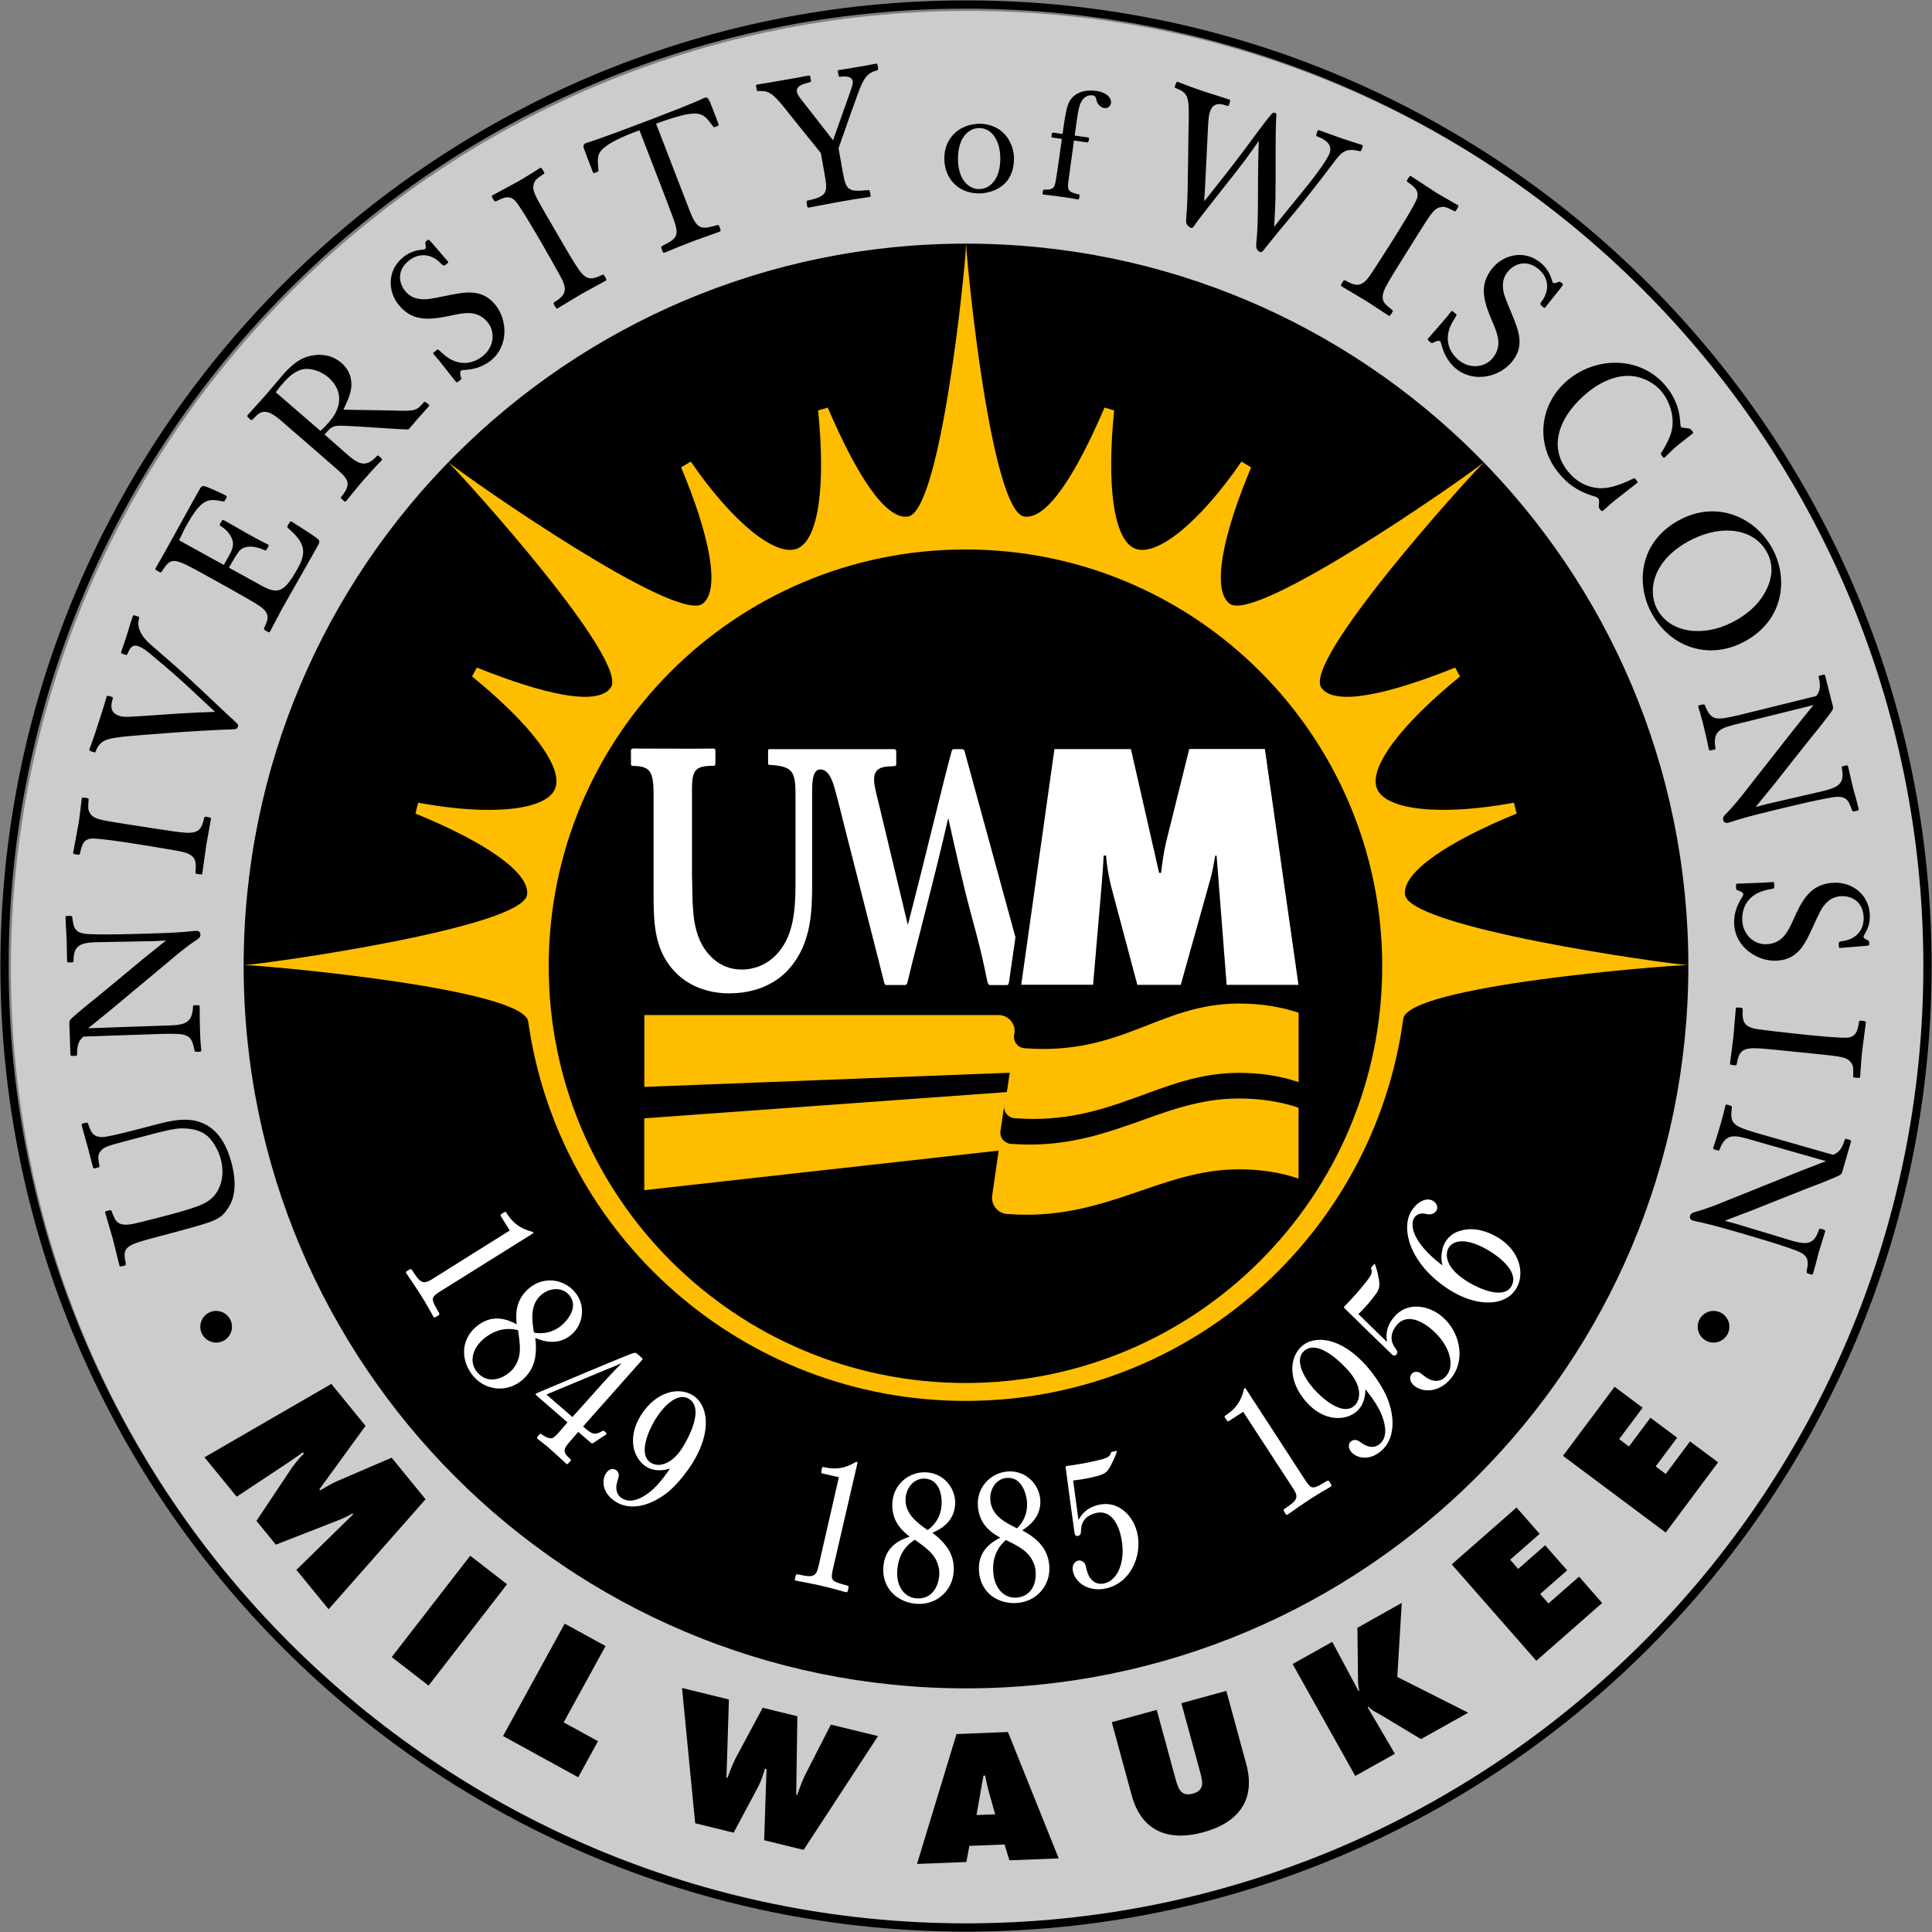
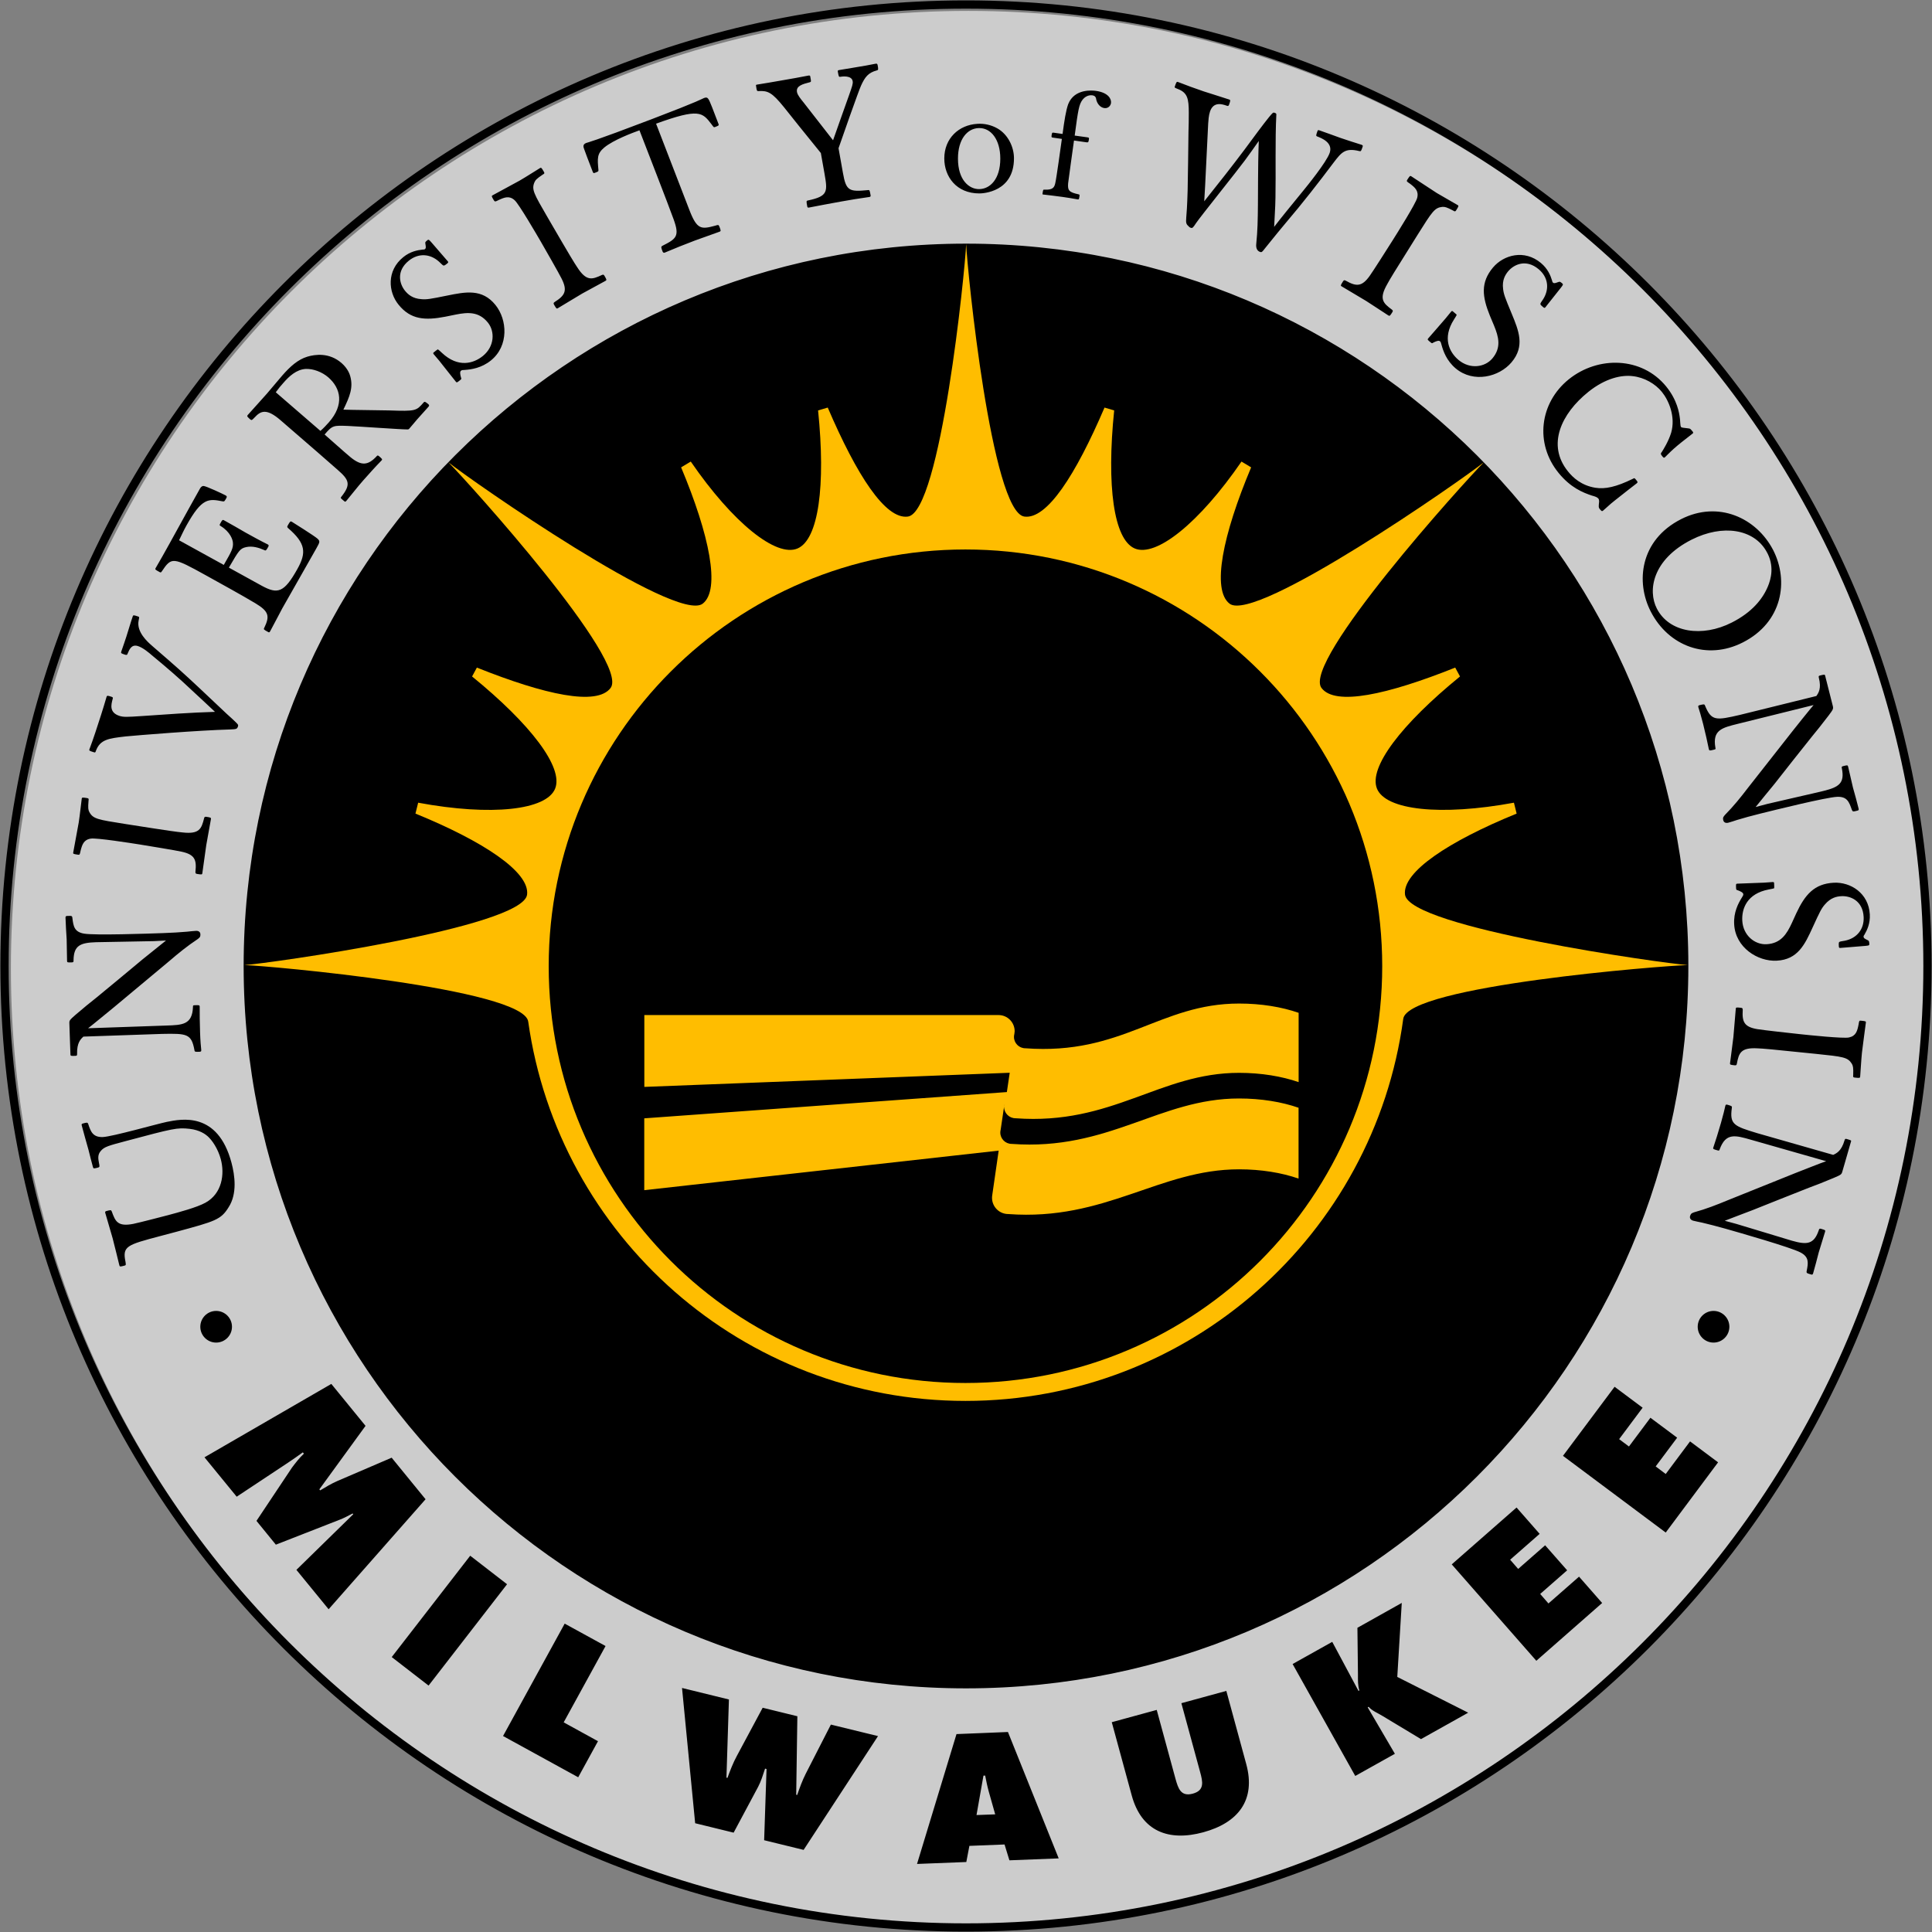
<svg xmlns="http://www.w3.org/2000/svg" version="1.1" id="Layer_1" x="0px" y="0px" width="250.1px" height="250.1px" viewBox="0 0 250.1 250.1" enable-background="new 0 0 250.1 250.1" xml:space="preserve">
  <rect x="0" y="0" width="250.1" height="250.1" fill="#808080" stroke="none" />
  <g>
    <path fill-rule="evenodd" clip-rule="evenodd" fill="#CCCCCC" d="M125.36,249.31c68.46,0,123.95-55.49,123.95-123.95   S193.82,1.41,125.36,1.41S1.41,56.91,1.41,125.36S56.91,249.31,125.36,249.31" />
    <path d="M125.05,0.05c-68.93,0-125,56.08-125,125c0,68.93,56.08,125,125,125c68.92,0,125-56.07,125-125   C250.05,56.13,193.97,0.05,125.05,0.05z M125.05,248.98c-68.33,0-123.93-55.59-123.93-123.93C1.12,56.72,56.72,1.12,125.05,1.12   c68.33,0,123.93,55.59,123.93,123.93C248.98,193.38,193.38,248.98,125.05,248.98z M218.56,125.05c0,51.64-41.87,93.51-93.51,93.51   c-51.64,0-93.51-41.87-93.51-93.51c0-51.64,41.87-93.51,93.51-93.51C176.7,31.54,218.56,73.41,218.56,125.05z M204.41,204.1   l2.99,3.41l-8.52,7.48l-10.95-12.48l8.39-7.36l2.99,3.41l-3.82,3.35l1.04,1.19l3.49-3.06l2.85,3.24l-3.49,3.06l1.07,1.23   L204.41,204.1z M181.46,207.5l-5.74,3.22l0.07,6.07c0,0.68-0.03,1.38,0.18,2.04l-0.11,0.06l-3.4-6.35l-5.13,2.87l8.11,14.49   l5.13-2.87l-3.52-6.01l0.12-0.07c0.45,0.53,1.21,0.81,1.83,1.2l4.95,2.98l6.11-3.42l-9.18-4.63L181.46,207.5z M215.63,190.81   l-1.3-0.98l2.78-3.72l-3.46-2.58l-2.78,3.72l-1.27-0.95l3.04-4.07l-3.63-2.71l-6.68,8.94l13.3,9.93l6.78-9.09l-3.63-2.71   L215.63,190.81z M158.75,218.89l-5.82,1.59l2.43,8.92c0.34,1.25,0.6,2.37-0.95,2.79c-1.55,0.42-1.89-0.67-2.24-1.92l-2.43-8.92   l-5.82,1.59l2.58,9.47c1.27,4.67,4.78,6,9.27,4.78c4.48-1.22,6.83-4.14,5.56-8.82L158.75,218.89z M130.48,224.21l6.57,16.36   l-6.38,0.25l-0.63-2.05l-4.55,0.18l-0.4,2.09l-6.38,0.25l5.11-16.81L130.48,224.21z M128.83,234.87l-0.82-2.9   c-0.2-0.7-0.34-1.42-0.48-2.12l-0.22,0.01l-0.9,5.1L128.83,234.87z M104.3,229.62c-0.44,0.87-0.79,1.83-1.1,2.74l-0.13-0.03   l0.15-10.16l-4.49-1.1l-3.34,6.23c-0.49,0.9-0.87,1.89-1.22,2.85l-0.13-0.03l0.32-10.12l-6.07-1.49l1.7,17.51l4.98,1.22l3.17-5.93   c0.39-0.74,0.63-1.55,0.9-2.36l0.19,0.05l-0.31,9.22l5.11,1.25l9.63-14.73l-6.1-1.49L104.3,229.62z M73.1,210.18l-7.98,14.55   l9.73,5.34l2.56-4.67l-4.44-2.44l5.42-9.88L73.1,210.18z M50.7,188.7l-7.03,3.02c-0.76,0.33-1.51,0.78-2.22,1.21l-0.11-0.13   l5.98-8.22l-4.43-5.43l-16.42,9.5l4.17,5.1l6.7-4.44c0.62-0.41,1.25-0.86,1.86-1.3l0.14,0.17c-0.58,0.54-1.05,1.15-1.54,1.8   l-4.6,6.9l2.51,3.08l8.21-3.21c0.59-0.22,1.17-0.54,1.73-0.83l0.08,0.1l-7.36,7.2l4.17,5.1l12.55-14.24L50.7,188.7z M60.87,201.39   l-10.16,13.12l4.77,3.69l10.16-13.12L60.87,201.39z M235.13,90.1c0.27-0.39,0.68-0.95,0.32-2.37c-0.05-0.21-0.01-0.24,0.17-0.29   c0.54-0.13,0.61-0.15,0.65,0.04l0.62,2.45l0.37,1.46c0.09,0.37,0.04,0.46-0.57,1.27c-1.14,1.46-1.21,1.58-2.14,2.7   c-0.7,0.86-4.08,5.14-4.84,6.12c-0.68,0.83-1.78,2.16-2.44,2.99l1.51-0.4c1.05-0.26,6.15-1.4,7.31-1.69   c1.98-0.49,2.71-1.02,2.35-2.87c-0.06-0.23-0.04-0.28,0.14-0.33c0.56-0.14,0.6-0.15,0.66,0.06c0.2,0.91,0.43,1.81,0.63,2.72   c0.26,0.92,0.51,1.82,0.73,2.72c0.05,0.21-0.04,0.23-0.2,0.27c-0.51,0.13-0.58,0.14-0.68-0.13c-0.35-1-0.6-1.72-1.9-1.67   c-1.42,0.06-8.12,1.72-10.01,2.19c-1.12,0.28-2.04,0.53-2.96,0.81c-0.32,0.1-0.82,0.28-1.12,0.35c-0.35,0.09-0.58-0.05-0.65-0.31   c-0.09-0.37,0.03-0.47,0.24-0.72c1.07-1.08,2.03-2.27,2.96-3.49l5.83-7.42c0.56-0.73,1.98-2.46,2.17-2.7l0.49-0.59l-9.8,2.43   c-2.05,0.51-3.31,0.8-2.91,3.08c0.05,0.19,0.03,0.21-0.16,0.26c-0.56,0.14-0.63,0.16-0.68-0.05l-0.01-0.02   c-0.23-1.12-0.37-1.75-0.74-3.26c-0.24-0.95-0.51-1.84-0.61-2.14c-0.05-0.19-0.03-0.21,0.13-0.28c0.58-0.14,0.65-0.16,0.73,0.06   c0.83,2.01,1.42,1.91,4.53,1.19L235.13,90.1z M241.74,121.69c-0.39-0.19-0.49-0.26-0.5-0.43c0-0.1,0.02-0.14,0.13-0.29   c0.33-0.57,0.74-1.42,0.68-2.59c-0.15-2.77-2.5-4.22-4.66-4.11c-2.54,0.13-3.74,1.56-4.86,3.96l-0.58,1.27   c-0.65,1.4-1.4,2.63-3.27,2.73c-1.51,0.08-3.04-1.13-3.14-3.06c-0.08-1.55,0.61-3.5,3.44-4.03c0.24-0.04,0.67-0.13,0.69-0.16   c0.02-0.05,0-0.43-0.01-0.64c-0.01-0.1-0.01-0.17-0.18-0.16l-1.13,0.08c-0.55,0.03-2.97,0.11-3.45,0.13   c-0.19,0.01-0.19,0.06-0.16,0.61c0.01,0.17,0.04,0.21,0.23,0.25c0.39,0.15,0.69,0.3,0.7,0.51c0.01,0.12-0.06,0.24-0.19,0.44   c-0.46,0.74-1.08,1.9-0.99,3.45c0.16,3,3.04,4.84,5.51,4.71c2.73-0.14,3.64-2.1,4.65-4.31c0.95-2.08,1.14-2.45,1.57-2.95   c0.77-0.92,1.58-1.06,2.15-1.09c1.13-0.06,2.77,0.55,2.88,2.69c0.08,1.57-0.86,2.75-2.41,3.07l-0.57,0.1   c-0.26,0.06-0.26,0.13-0.23,0.66c0.03,0.14,0.03,0.19,0.18,0.18l3.2-0.26c0.48-0.05,0.55-0.05,0.57-0.22   C241.96,121.84,241.96,121.79,241.74,121.69z M217.63,67.2c4.79-2.43,9.73-0.19,11.91,4.01c2.05,4,1.21,9.35-3.94,11.96   c-4.62,2.34-9.6,0.5-11.91-4.01C211.73,75.36,212.28,69.91,217.63,67.2z M218.96,69.87c-5.06,2.57-5.68,6.58-4.48,8.91   c1.6,3.13,5.88,3.75,9.7,1.81c2.61-1.32,4.01-3.05,4.69-4.71c0.36-0.88,0.9-2.65-0.23-4.55C227.02,68.52,223.05,67.8,218.96,69.87z    M239.08,147.45c-0.19-0.05-0.24-0.04-0.3,0.16c-0.4,1.4-1.04,1.69-1.47,1.89l-9.8-2.8c-3.05-0.92-3.62-1.13-3.32-3.28   c0.04-0.24-0.03-0.25-0.6-0.42c-0.17-0.02-0.2-0.01-0.25,0.18c-0.06,0.3-0.28,1.21-0.55,2.15c-0.43,1.49-0.63,2.1-0.99,3.19   l-0.01,0.02c-0.06,0.21,0.01,0.23,0.56,0.38c0.18,0.05,0.21,0.04,0.27-0.15c0.8-2.18,2.04-1.8,4.07-1.22l9.71,2.77l-0.72,0.26   c-0.28,0.12-2.38,0.91-3.23,1.26l-8.78,3.53c-1.42,0.59-2.85,1.15-4.32,1.55c-0.31,0.11-0.46,0.14-0.57,0.51   c-0.07,0.25,0.06,0.49,0.4,0.59c0.3,0.08,0.82,0.18,1.15,0.25c0.93,0.22,1.86,0.46,2.97,0.77c1.87,0.53,8.51,2.43,9.77,3.09   c1.15,0.6,1.01,1.36,0.81,2.39c-0.06,0.28,0.01,0.3,0.52,0.45c0.16,0.05,0.25,0.07,0.31-0.13c0.26-0.89,0.49-1.8,0.73-2.72   c0.28-0.89,0.54-1.78,0.82-2.67c0.06-0.21,0.01-0.22-0.54-0.38c-0.18-0.05-0.22-0.01-0.29,0.22c-0.62,1.79-1.51,1.88-3.47,1.32   c-1.15-0.33-6.15-1.88-7.18-2.17l-1.51-0.41c0.98-0.39,2.61-0.99,3.61-1.38c1.16-0.46,6.23-2.49,7.27-2.89   c1.37-0.5,1.49-0.57,3.21-1.27c0.94-0.4,1.03-0.45,1.13-0.82l0.42-1.45l0.7-2.43C239.68,147.62,239.61,147.61,239.08,147.45z    M240.91,132.13c-0.24-0.03-0.24,0.02-0.32,0.52c-0.16,0.8-0.32,1.45-1.23,1.65c-0.69,0.17-5.35-0.32-6.37-0.43   c-1.12-0.12-4.75-0.52-5.46-0.64c-1.73-0.28-2.03-0.93-1.93-2.48c0-0.24-0.05-0.25-0.21-0.29c-0.6-0.06-0.67-0.07-0.69,0.12   c-0.1,1.21-0.21,2.45-0.31,3.66c-0.05,0.52-0.38,2.89-0.43,3.36c-0.03,0.24,0.02,0.24,0.64,0.31c0.17-0.01,0.2-0.03,0.24-0.22   c0.26-1.36,0.49-2.11,2.69-1.98c0.72,0.03,1.42,0.08,7.5,0.71c3.58,0.37,4.15,0.43,4.69,1.28c0.16,0.28,0.21,0.5,0.18,1.46   c-0.03,0.26-0.01,0.29,0.16,0.33c0.64,0.07,0.72,0.07,0.74-0.11c0.03-0.33,0.14-2.22,0.23-3.1c0.05-0.52,0.47-3.55,0.51-3.91   C241.56,132.2,241.49,132.19,240.91,132.13z M221.82,169.7c-1.13,0-2.05,0.92-2.05,2.05s0.92,2.05,2.05,2.05   c1.13,0,2.05-0.92,2.05-2.05S222.95,169.7,221.82,169.7z M201.76,61.22c1.57,1.93,3.19,2.56,4.3,2.93   c0.48,0.13,0.69,0.21,0.85,0.39c0.09,0.11,0.08,0.21,0.1,0.38c-0.07,0.67-0.08,0.77,0.05,0.94c0.23,0.28,0.3,0.37,0.45,0.25   l0.43-0.38c0.44-0.41,0.72-0.64,1.11-0.95l1.75-1.38l1.06-0.82c0.19-0.15,0.14-0.21-0.04-0.43c-0.21-0.26-0.24-0.3-0.42-0.18   c-2.21,1.08-3.61,1.37-4.88,1.17c-1.81-0.29-2.9-1.32-3.53-2.1c-2.81-3.45-0.86-7.51,2.61-10.3c2.26-1.82,4.36-2.22,5.74-2.05   c1.52,0.16,2.95,1,3.79,2.04c0.88,1.08,1.81,3.21,1.2,5.3c-0.34,1.1-1.01,2.17-1.2,2.47c-0.14,0.17-0.2,0.25,0.01,0.51   c0.2,0.24,0.24,0.3,0.39,0.18l0.29-0.29c0.7-0.69,1.02-0.98,1.84-1.64l1.43-1.12c0.09-0.07,0.15-0.12,0.03-0.27   c-0.29-0.35-0.32-0.39-0.52-0.41l-0.72-0.09c-0.1-0.01-0.22-0.04-0.28-0.11c-0.1-0.13-0.1-0.96-0.14-1.12   c-0.08-0.67-0.33-2.34-1.77-4.11c-3.14-3.86-8.81-3.99-12.61-0.93C199.31,52.14,198.65,57.4,201.76,61.22z M64.56,25.89   c0.74-0.34,1.37-0.6,2.06,0.03c0.54,0.46,2.88,4.49,3.4,5.38c0.56,0.97,2.37,4.13,2.68,4.77c0.79,1.56,0.43,2.18-0.88,3.01   c-0.2,0.14-0.17,0.18-0.11,0.34c0.3,0.52,0.34,0.58,0.5,0.48c1.05-0.63,2.12-1.27,3.16-1.9c0.46-0.26,2.57-1.39,2.99-1.63   c0.21-0.12,0.18-0.16-0.13-0.7c-0.1-0.13-0.14-0.14-0.32-0.07c-1.26,0.59-2,0.85-3.19-1.01c-0.4-0.6-0.77-1.18-3.83-6.45   c-1.8-3.1-2.09-3.6-1.71-4.53c0.13-0.3,0.28-0.47,1.08-1.01c0.23-0.13,0.24-0.16,0.17-0.32c-0.32-0.56-0.36-0.62-0.53-0.52   c-0.29,0.17-1.88,1.19-2.65,1.63c-0.46,0.26-3.16,1.71-3.48,1.89c-0.17,0.1-0.13,0.16,0.16,0.65   C64.07,26.14,64.12,26.12,64.56,25.89z M57.63,41l1.38-0.28c1.52-0.3,2.96-0.42,4.14,1.03c0.95,1.17,0.86,3.11-0.64,4.33   c-1.21,0.98-3.2,1.57-5.3-0.4c-0.17-0.17-0.5-0.46-0.53-0.46c-0.05,0.01-0.35,0.25-0.52,0.39c-0.07,0.06-0.13,0.1-0.02,0.24   l0.73,0.86c0.35,0.43,1.83,2.33,2.14,2.7c0.12,0.15,0.16,0.12,0.59-0.23c0.13-0.11,0.15-0.15,0.07-0.33   c-0.11-0.4-0.16-0.73,0.01-0.86c0.09-0.08,0.23-0.1,0.47-0.1c0.88-0.06,2.18-0.25,3.39-1.22c2.35-1.89,2.14-5.29,0.59-7.2   c-1.72-2.12-3.85-1.69-6.23-1.21c-2.25,0.46-2.66,0.52-3.32,0.47c-1.2-0.07-1.79-0.65-2.15-1.09c-0.71-0.87-1.18-2.55,0.5-3.9   c1.23-0.99,2.74-0.92,3.91,0.14l0.42,0.4c0.2,0.17,0.26,0.13,0.67-0.2c0.1-0.11,0.13-0.14,0.04-0.25l-2.1-2.43   c-0.32-0.36-0.37-0.41-0.51-0.33c-0.3,0.24-0.34,0.27-0.29,0.51c0.07,0.43,0.08,0.55-0.05,0.66c-0.07,0.06-0.13,0.07-0.31,0.07   c-0.66,0.07-1.6,0.24-2.51,0.98c-2.16,1.74-1.96,4.5-0.6,6.16C53.16,41.38,55.02,41.5,57.63,41z M76.39,21.35l0.36,0.94   c0.07,0.1,0.08,0.15,0.24,0.09c0.45-0.17,0.49-0.19,0.48-0.36c-0.14-1.51-0.2-2.12,0.75-2.92c1.21-1,3.7-1.92,4.56-2.23   c1.02,2.65,3.62,9.31,4.41,11.49c0.81,2.22,0.39,2.54-1.44,3.46c-0.21,0.13-0.18,0.2,0.04,0.78c0.06,0.08,0.11,0.16,0.27,0.1   c1.28-0.54,2.59-1.07,3.89-1.56c1.06-0.38,2.12-0.76,3.18-1.14c0.22-0.08,0.2-0.15-0.03-0.73c-0.1-0.19-0.14-0.17-0.53-0.05   c-1.82,0.49-2.35,0.51-3.34-2.07l-4.3-11.14c5.57-2.02,5.99-1.47,7.17,0.07c0.28,0.38,0.29,0.42,0.45,0.37   c0.49-0.19,0.54-0.21,0.46-0.41l-0.83-2.16c-0.49-1.22-0.55-1.37-1.05-1.19c-0.29,0.11-0.37,0.3-6.8,2.75   c-7.68,2.93-8.2,2.98-8.45,3.07c-0.49,0.19-0.35,0.54-0.26,0.79C75.85,19.95,76.14,20.71,76.39,21.35z M122.24,20.51   c0-2.59,1.87-4.34,4.28-4.48c0.89-0.06,1.8,0.14,2.59,0.59c1.36,0.77,2.15,2.38,2.15,3.87c0,4.36-3.99,4.55-4.48,4.55   C123.8,25.04,122.24,22.86,122.24,20.51z M124.01,20.53c0,2.81,1.46,3.95,2.72,3.95c1.44,0,2.76-1.3,2.76-3.95   c0-2.45-1.2-4.02-2.82-3.95C125.23,16.64,124.01,18,124.01,20.53z M98.22,11.79c1.18-0.06,1.71,0.16,3.27,2.09   c1.07,1.34,2.76,3.47,3.84,4.78l0.93,1.15l0.46,2.59c0.42,2.4,0.51,2.99-2.12,3.55c-0.24,0.04-0.22,0.11-0.11,0.72   c0.03,0.16,0.04,0.23,0.23,0.2c1.37-0.26,2.73-0.53,4.1-0.77c1.23-0.22,2.48-0.43,3.72-0.6c0.19-0.03,0.17-0.13,0.16-0.22   c-0.11-0.63-0.13-0.71-0.34-0.67c-2.42,0.23-2.83,0.13-3.24-2.22l-0.57-3.2c0.14-0.44,2.7-7.72,2.92-8.12   c0.49-1.08,0.92-1.66,2.02-1.95c0.23-0.06,0.22-0.13,0.12-0.7c-0.05-0.14-0.06-0.21-0.27-0.17c-0.4,0.07-0.8,0.16-1.2,0.23   c-1.18,0.21-2.34,0.39-3.52,0.59c-0.17,0.03-0.18,0.08-0.16,0.22c0.11,0.61,0.12,0.68,0.31,0.65c0.19-0.03,1.47-0.23,1.61,0.57   c0.06,0.33-0.09,0.72-0.43,1.7c-0.61,1.66-1.52,4.32-2.11,5.95l-3.82-4.9c-0.38-0.47-0.78-0.95-0.85-1.35   c-0.14-0.78,0.7-1.02,1.65-1.26c0.14-0.05,0.18-0.06,0.15-0.27l-0.08-0.47c-0.01-0.07-0.03-0.16-0.22-0.13   c-1.15,0.23-2.31,0.43-3.47,0.63c-1.06,0.19-2.13,0.37-3.19,0.54c-0.17,0.03-0.16,0.05-0.13,0.22   C97.96,11.74,97.97,11.81,98.22,11.79z M29.6,156.27c1.12-1.73,0.81-4.1,0.36-5.78c-1.78-6.62-6.46-5.64-8.37-5.26   c-1.32,0.28-7.06,1.91-8.27,1.96c-1.3,0.05-1.58-0.71-1.9-1.69c-0.09-0.22-0.16-0.21-0.73-0.05c-0.11,0.05-0.16,0.07-0.1,0.27   c0.28,1.04,0.56,2.07,0.86,3.11c0.18,0.74,0.38,1.5,0.58,2.24c0.06,0.23,0.11,0.22,0.71,0.06c0.16-0.07,0.17-0.12,0.07-0.59   c-0.1-0.54-0.19-1.06,0.23-1.54c0.45-0.54,0.96-0.68,3.18-1.27c6.26-1.67,6.7-1.78,8.33-1.6c1.31,0.15,2.05,0.71,2.31,0.94   c0.59,0.51,1.35,1.62,1.72,2.98c0.53,1.96,0.16,4.46-1.98,5.64c-1.12,0.62-3.49,1.25-4.83,1.61c-0.46,0.12-3.64,0.95-4.51,1.13   c-2.05,0.4-2.33-0.34-2.79-1.6c-0.09-0.22-0.13-0.21-0.73-0.05c-0.13,0.06-0.15,0.09-0.11,0.25c0.14,0.53,0.83,2.79,0.95,3.26   c0.15,0.55,0.86,3.45,0.87,3.5c0.06,0.21,0.1,0.19,0.66,0.05c0.21-0.06,0.2-0.1,0.13-0.53c-0.41-1.99,0.21-2.16,4.43-3.28   l2.11-0.56C27.88,158.09,28.6,157.9,29.6,156.27z M10.08,110.64c0.24,0.04,0.25-0.01,0.35-0.5c0.2-0.79,0.4-1.44,1.32-1.58   c0.7-0.13,5.32,0.6,6.34,0.76c1.11,0.18,4.71,0.77,5.41,0.93c1.71,0.37,1.97,1.04,1.8,2.58c-0.01,0.24,0.03,0.25,0.2,0.3   c0.59,0.09,0.66,0.1,0.69-0.08c0.17-1.21,0.34-2.44,0.51-3.64c0.08-0.52,0.53-2.87,0.6-3.34c0.04-0.24-0.01-0.24-0.63-0.34   c-0.17,0-0.2,0.02-0.25,0.2c-0.34,1.35-0.6,2.08-2.79,1.83c-0.72-0.07-1.41-0.15-7.45-1.1c-3.55-0.56-4.12-0.65-4.61-1.53   c-0.15-0.29-0.19-0.51-0.11-1.47c0.04-0.26,0.02-0.29-0.14-0.34c-0.64-0.1-0.71-0.11-0.74,0.08c-0.05,0.33-0.25,2.21-0.39,3.08   c-0.08,0.52-0.66,3.52-0.71,3.87C9.44,110.54,9.51,110.55,10.08,110.64z M12.15,97.38c0.16,0.05,0.19,0.04,0.25-0.14   c0.55-1.53,1.65-1.65,3.88-1.91c1.54-0.15,9.44-0.79,13.51-0.9c0.8-0.04,0.89-0.04,1.01-0.38c0.07-0.2,0.03-0.24-0.22-0.5   c-0.42-0.41-0.54-0.52-1.24-1.15c-0.56-0.53-3.03-2.86-3.53-3.33c-2.22-2.07-2.61-2.43-6.17-5.51c-0.53-0.47-1.98-1.74-1.7-3.21   c0,0,0.09-0.42,0.07-0.45c-0.03-0.06-0.1-0.08-0.15-0.1c-0.55-0.18-0.62-0.2-0.68,0c-0.25,0.7-0.58,1.87-0.82,2.6   c-0.04,0.11-0.53,1.61-0.66,1.94c-0.07,0.23-0.03,0.24,0.52,0.42c0.21,0.04,0.24,0.03,0.32-0.2c0.21-0.48,0.49-1.2,1.33-0.92   c0.62,0.2,1.33,0.78,1.88,1.26c1.79,1.48,3.48,2.93,5.12,4.49c0.81,0.76,2.15,1.98,2.96,2.76c-3.13,0.09-6.36,0.33-9.56,0.55   c-1.8,0.12-2.27,0.14-2.79-0.02c-1.37-0.44-1.09-1.46-0.9-2.18c0.04-0.14,0.07-0.23-0.11-0.29c-0.52-0.17-0.62-0.2-0.68,0.01   c-0.23,0.78-0.46,1.56-0.71,2.33c-0.48,1.48-0.95,2.98-1.5,4.43C11.51,97.18,11.58,97.2,12.15,97.38z M20.67,74.06   c0.15,0.08,0.17,0.04,0.26-0.07c1.28-1.91,1.41-1.9,5.71,0.48c1.97,1.09,4.74,2.62,6.41,3.62c1.77,1.06,1.89,1.67,1.16,3.18   c-0.12,0.21-0.05,0.24,0.49,0.54c0.1,0.06,0.17,0.09,0.26-0.07c0.26-0.46,1.36-2.58,1.59-3c0.69-1.23,3.77-6.62,4.39-7.73   c0.47-0.84,0.52-0.94,0.16-1.28c-0.4-0.36-3.21-2.12-3.31-2.18c-0.21-0.12-0.24-0.05-0.55,0.49c-0.09,0.17-0.06,0.21,0.06,0.33   c2.3,1.98,2.37,3.19,1.2,5.28c-1.73,3.11-2.57,3.28-4.59,2.19l-4.28-2.36c1.31-2.25,1.44-2.48,2.25-2.66   c0.78-0.17,1.61,0.07,2.31,0.38c0.23,0.13,0.27,0.07,0.57-0.48c0.03-0.15,0.02-0.18-0.13-0.26c-0.97-0.48-1.89-0.99-2.83-1.51   c-0.93-0.54-1.84-1.07-2.79-1.59c-0.21-0.12-0.25-0.05-0.52,0.45c-0.09,0.17-0.08,0.2,0.1,0.3c1.22,0.76,1.53,1.74,1.56,2.12   c0.07,0.72-0.18,1.16-1.18,2.9l-5.79-3.19c0.37-0.75,0.59-1.26,0.96-1.92c2.01-3.61,2.86-3.47,4.68-3.12c0.22,0.04,0.25,0,0.5-0.46   c0.06-0.16,0.06-0.21-0.13-0.32c-0.31-0.17-2.51-1.2-2.84-1.21c-0.25,0-0.39,0.2-0.49,0.39l-1.34,2.4   c-0.42,0.75-2.24,4.06-2.61,4.73c-0.58,1.04-1.17,2.11-1.78,3.14C20.06,73.73,20.13,73.76,20.67,74.06z M32.09,53.7   c0.35-0.4,2.07-2.29,2.44-2.72l2.01-2.37c1.04-1.19,2.03-2.07,3.25-2.44c0.98-0.29,2.82-0.57,4.43,0.83   c0.81,0.71,1.05,1.45,1.12,1.7c0.41,1.49-0.07,2.63-0.89,4.33c0.92,0.04,5.36,0.08,5.93,0.1c3.46,0.12,3.51,0.06,4.45-1.02   c0.14-0.16,0.21-0.13,0.65,0.24c0.11,0.16,0.1,0.18-0.09,0.39c-0.46,0.52-0.93,1.03-1.39,1.55c-0.35,0.4-0.67,0.81-1.02,1.2   c-0.08,0.09-0.13,0.11-0.28,0.1c-0.71,0.01-6.42-0.4-7.65-0.45c-1.87-0.07-2.01-0.1-3.03,1.11c0.94,0.81,2.41,2.15,3.37,2.95   c1.41,1.15,2.27,1.04,3.36-0.13c0.11-0.13,0.14-0.13,0.29-0.04c0.43,0.38,0.49,0.42,0.36,0.57c-0.83,0.84-1.6,1.72-2.38,2.59   c-0.76,0.86-1.44,1.76-2.18,2.64c-0.13,0.14-0.16,0.15-0.29,0.04l-0.33-0.28c-0.14-0.13-0.13-0.18-0.02-0.3   c1.23-1.56,1.02-2.15-0.46-3.44c-1.29-1.15-3.39-2.96-7.41-6.44c-1.81-1.57-2.57-1.24-3.36-0.38c-0.35,0.36-0.38,0.4-0.56,0.28   C31.96,53.9,31.94,53.88,32.09,53.7z M35.7,50.78l5.78,5c0.4-0.35,0.76-0.73,1.11-1.13c1.97-2.25,1.56-4.37-0.1-5.81   c-0.78-0.67-1.93-1.13-2.93-1.08c-1.18,0.08-2.11,0.92-2.88,1.81C36.32,49.96,36.07,50.28,35.7,50.78z M27.98,173.8   c1.13,0,2.05-0.92,2.05-2.05s-0.92-2.05-2.05-2.05c-1.13,0-2.05,0.92-2.05,2.05S26.85,173.8,27.98,173.8z M135.12,25.19   c0.31,0.04,1.67,0.19,2.41,0.3c0.66,0.09,1.31,0.2,1.97,0.32c0.18,0.02,0.18-0.02,0.25-0.48c0-0.12-0.02-0.16-0.15-0.18   c-1.18-0.26-1.41-0.47-1.33-1.42c0.06-0.55,0.62-4.51,0.76-5.54l1.68,0.24c0.18,0,0.2-0.03,0.26-0.46c0-0.14-0.02-0.16-0.19-0.19   l-1.66-0.23c0.45-3.35,0.55-4.03,1.04-4.67c0.2-0.25,0.65-0.62,1.25-0.54c0.41,0.06,0.47,0.32,0.51,0.59   c0.13,0.51,0.5,0.98,1.03,1.06c0.51,0.07,0.82-0.3,0.87-0.65c0.07-0.48-0.29-1.35-1.97-1.58c-0.39-0.05-2.76-0.33-3.57,1.72   c-0.29,0.81-0.49,2.07-0.73,3.86l-1.19-0.17c-0.18-0.01-0.18,0.03-0.24,0.44c0,0.14,0.01,0.18,0.15,0.2l1.19,0.17   c-0.15,1.07-0.7,5.08-0.85,5.71c-0.12,0.58-0.33,0.91-1.4,0.86c-0.18-0.02-0.18,0.03-0.25,0.48   C134.94,25.17,134.96,25.19,135.12,25.19z M152.47,11.52c1.25,0.48,1.42,1.24,1.42,3.09c0,0.81-0.01,1.64-0.04,2.46   c-0.04,2.54-0.05,5.06-0.11,7.59c-0.06,2.15-0.13,2.88-0.18,3.52c-0.07,0.71,0.03,0.87,0.3,1.11c0.09,0.11,0.17,0.16,0.26,0.19   c0.25,0.08,0.3,0.03,0.72-0.61c0.52-0.78,5.34-6.78,6.3-8.09c0.61-0.82,1.21-1.68,1.81-2.53c-0.06,1.8-0.09,2.6-0.11,8.24   c-0.02,2.04-0.04,3.34-0.22,5.12c-0.04,0.42,0.06,0.85,0.49,1c0.23,0.08,0.27,0.02,0.69-0.52c1.65-2.06,1.85-2.27,2.64-3.23   c2.18-2.56,4.23-5.19,6.25-7.88c0.96-1.24,1.44-1.88,3.28-1.42c0.21,0.05,0.23,0,0.41-0.52c0.05-0.16,0.08-0.22-0.13-0.3   c-0.92-0.29-1.81-0.57-2.71-0.88c-0.43-0.15-2.32-0.85-2.73-0.98c-0.2-0.07-0.22-0.03-0.27,0.11c-0.19,0.54-0.21,0.61-0.01,0.68   c0.51,0.2,2.06,0.78,1.6,2.12c-0.42,1.22-3.03,4.42-3.45,4.93c-0.72,0.91-1.48,1.79-2.2,2.7c-0.53,0.65-1.03,1.29-1.54,1.95   l0.09-1.71c0.04-0.69,0.07-1.39,0.08-2.07c0.06-2.96-0.05-7.69,0.11-10.66c0.02-0.2,0.01-0.25-0.22-0.33   c-0.2-0.07-0.25-0.01-0.77,0.62c-0.72,0.89-1.91,2.5-3.14,4.17c-1.6,2.13-3.18,4.14-5.2,6.67c0.12-1.58,0.42-8.62,0.51-10.05   c0.03-0.39,0.06-1.06,0.24-1.58c0.45-1.31,1.57-0.95,2.12-0.76c0.2,0.07,0.25,0.09,0.34-0.11c0.19-0.54,0.21-0.61,0.01-0.68   c-0.52-0.18-2.84-0.9-3.29-1.05c-1.11-0.38-2.22-0.78-3.31-1.21c-0.2-0.07-0.23,0-0.43,0.58   C152.03,11.34,152.07,11.36,152.47,11.52z M174.22,36.34c-0.22-0.11-0.24-0.07-0.35,0.06c-0.32,0.51-0.36,0.57-0.19,0.67   c1.05,0.63,2.12,1.26,3.17,1.89c0.45,0.28,2.44,1.6,2.85,1.86c0.2,0.13,0.23,0.09,0.56-0.44c0.07-0.15,0.06-0.19-0.09-0.31   c-1.12-0.83-1.69-1.36-0.6-3.27c0.34-0.63,0.69-1.23,3.93-6.39c1.91-3.04,2.21-3.52,3.21-3.63c0.32-0.02,0.55,0.03,1.4,0.48   c0.22,0.14,0.26,0.13,0.37,0c0.34-0.55,0.38-0.61,0.22-0.71c-0.28-0.18-1.94-1.1-2.7-1.56c-0.45-0.28-3-1.98-3.31-2.17   c-0.16-0.1-0.2-0.04-0.51,0.44c-0.13,0.2-0.09,0.23,0.33,0.51c0.65,0.49,1.17,0.93,0.95,1.83c-0.15,0.69-2.63,4.64-3.18,5.51   c-0.6,0.95-2.55,4.02-2.97,4.6C176.3,37.13,175.58,37.11,174.22,36.34z M188.22,41.36c0.13-0.2,0.36-0.57,0.35-0.61   c-0.02-0.05-0.32-0.29-0.48-0.43c-0.07-0.06-0.13-0.11-0.24,0.02l-0.71,0.87c-0.35,0.42-1.95,2.24-2.26,2.6   c-0.12,0.15-0.09,0.18,0.34,0.53c0.13,0.11,0.18,0.12,0.34,0c0.37-0.18,0.69-0.3,0.85-0.16c0.09,0.08,0.14,0.21,0.19,0.44   c0.23,0.84,0.66,2.08,1.85,3.08c2.32,1.93,5.63,1.09,7.22-0.8c1.76-2.08,0.94-4.08,0.01-6.32c-0.88-2.11-1.02-2.5-1.1-3.16   c-0.16-1.19,0.3-1.87,0.66-2.31c0.73-0.86,2.29-1.64,3.94-0.26c1.21,1.01,1.43,2.5,0.61,3.84l-0.32,0.48   c-0.13,0.23-0.08,0.28,0.33,0.62c0.13,0.07,0.16,0.1,0.25-0.01l1.99-2.51c0.29-0.38,0.34-0.44,0.22-0.56   c-0.29-0.25-0.33-0.28-0.56-0.19c-0.41,0.15-0.53,0.18-0.66,0.07c-0.07-0.06-0.09-0.11-0.13-0.29c-0.19-0.63-0.54-1.51-1.44-2.26   c-2.13-1.78-4.81-1.06-6.2,0.59c-1.63,1.94-1.4,3.78-0.4,6.24l0.54,1.29c0.58,1.42,0.98,2.81-0.22,4.24   c-0.97,1.15-2.9,1.44-4.39,0.19C187.64,45.61,186.67,43.78,188.22,41.36z M10.8,134.19l10.19-0.35c3.19-0.06,3.79-0.04,4.18,2.1   c0.03,0.24,0.1,0.23,0.7,0.21c0.17-0.03,0.19-0.05,0.18-0.25c-0.04-0.31-0.12-1.24-0.15-2.22c-0.05-1.55-0.05-2.19-0.05-3.34v-0.02   c-0.01-0.22-0.08-0.21-0.66-0.19c-0.19,0.01-0.22,0.03-0.21,0.22c-0.09,2.32-1.38,2.34-3.49,2.41l-10.09,0.35l0.61-0.48   c0.23-0.2,1.98-1.6,2.68-2.19l7.25-6.05c1.16-1,2.36-1.97,3.62-2.8c0.26-0.2,0.4-0.28,0.38-0.66c-0.01-0.26-0.21-0.45-0.57-0.43   c-0.31,0.01-0.84,0.08-1.17,0.11c-0.96,0.08-1.92,0.14-3.07,0.18c-1.94,0.07-8.85,0.31-10.25,0.07c-1.28-0.22-1.38-0.98-1.51-2.03   c-0.03-0.29-0.11-0.28-0.63-0.26c-0.17,0.01-0.26,0.01-0.26,0.22c0.03,0.93,0.09,1.86,0.15,2.81c0.01,0.93,0.04,1.86,0.05,2.79   c0.01,0.21,0.06,0.21,0.63,0.19c0.19-0.01,0.22-0.05,0.21-0.29c0.03-1.89,0.86-2.25,2.9-2.32c1.2-0.04,6.43-0.1,7.51-0.14   l1.56-0.08c-0.82,0.67-2.17,1.75-3.01,2.42c-0.96,0.8-5.15,4.29-6.02,4.99c-1.15,0.9-1.24,1-2.66,2.19   c-0.77,0.67-0.84,0.75-0.82,1.13l0.05,1.5l0.09,2.53c0.01,0.19,0.08,0.19,0.63,0.17c0.19-0.01,0.24-0.03,0.23-0.25   C9.94,134.98,10.45,134.51,10.8,134.19z" />
    <path fill-rule="evenodd" clip-rule="evenodd" fill="#FFBD00" d="M192.08,59.85c-2.61,2.62-23.57,25.81-21.01,29.21   c1.77,2.35,8.48,0.89,17.31-2.64l0.62,1.15c-7.59,6.18-11.86,11.78-10.75,14.52c1.12,2.77,8.19,3.58,17.73,1.82l0.35,1.41   c-8.81,3.59-14.81,7.57-14.45,10.49c0.53,4.28,33.58,8.93,36.62,9.12c-3.05,0.06-36.32,2.68-36.85,6.97   c-3.77,27.92-27.72,49.45-56.67,49.45c-28.83,0-52.68-21.35-56.6-49.09c-0.53-4.29-33.79-7.26-36.75-7.33   c2.95-0.18,36.07-4.83,36.6-9.12c0.36-2.92-5.65-6.9-14.45-10.49l0.35-1.41c9.54,1.77,16.61,0.95,17.73-1.82   c1.11-2.74-3.16-8.34-10.75-14.52l0.62-1.15c8.83,3.53,15.54,4.99,17.31,2.64c2.56-3.4-18.4-26.6-21-29.22   c2.93,2.36,29.57,20.93,32.93,18.3c2.32-1.81,0.88-8.87-2.8-17.64l1.25-0.75c5.49,7.99,11.08,12.42,13.82,11.25   c2.72-1.16,3.66-8.13,2.66-17.87l1.25-0.37c3.75,8.74,7.46,14.52,10.38,14.11c4.23-0.6,7.4-31.81,7.54-35.29   c0.14,3.48,3.29,34.69,7.53,35.29c2.91,0.41,6.63-5.36,10.38-14.11l1.25,0.37c-1,9.74-0.06,16.71,2.66,17.87   c2.75,1.17,8.33-3.26,13.82-11.25l1.25,0.75c-3.69,8.77-5.12,15.83-2.8,17.64C162.5,80.77,189.14,62.21,192.08,59.85z" />
    <path d="M124.98,71.13c-29.8,0-53.95,24.16-53.95,53.95s24.15,53.95,53.95,53.95c29.8,0,53.95-24.16,53.95-53.95   S154.78,71.13,124.98,71.13z M129.54,146.23c-0.03,0.12-0.05,0.25-0.05,0.38c0,0.81,0.66,1.47,1.48,1.47   c12.56,0.92,19.13-5.88,29.42-5.88c2.87,0,5.52,0.44,7.71,1.2v9.17c-2.18-0.76-4.84-1.2-7.71-1.2c-10.29,0-17.31,6.72-29.87,5.79   c-1.16,0-2.1-0.94-2.1-2.1c0-0.12,0.01-0.25,0.03-0.36l0.83-5.75l-45.88,5.12v-9.3l46.94-3.4l0.37-2.5l-47.3,1.83v-9.3h45.85   c1.16,0,2.09,0.94,2.09,2.1l-0.04,0.35c-0.03,0.12-0.05,0.25-0.05,0.38c0,0.81,0.66,1.47,1.48,1.47   c12.56,0.93,17.37-5.79,27.66-5.79c2.87,0,5.52,0.44,7.71,1.2v8.97c-2.18-0.75-4.84-1.2-7.71-1.2c-10.29,0-16.38,6.8-28.94,5.88   c-0.81,0-1.48-0.66-1.48-1.47c0-0.13,0.02-0.26,0.05-0.38L129.54,146.23z" />
-     <path fill="#FFFFFF" d="M136.5,96.97h9.9l3.65,16.03h0.25c0.17-1.34,0.35-2.75,0.67-4.05l2.98-11.99h9.79l4.35,30.53h-9.3   l-1.3-16.72h-0.18c-0.17,1.01-0.35,2.06-0.63,3.04l-3.83,13.68h-5.62l-3.44-12.92c-0.28-1.3-0.53-2.51-0.6-3.81h-0.32   c-0.07,1.21-0.14,2.47-0.25,3.68l-1.12,13.04h-9.3L136.5,96.97z M82,96.9c0.78,0,8.47,0.04,10.37,0c0.1,0,0.24,0.04,0.24,0.3v1.64   c-0.03,0.3-0.1,0.3-0.47,0.3c-2.71,0-2.56,1.12-2.56,4.27v9.75l0.07,3.5c0.1,1.77,0.2,3.41,0.98,5.14   c0.54,1.21,2.17,3.71,5.38,3.71c1.76,0,3.49-0.73,4.77-2.24c1.9-2.24,2.17-5.27,2.2-8.59v-11.7c0-3.02-0.27-3.78-3.28-3.96   c-0.24,0-0.27-0.04-0.27-0.26v-1.48c0-0.26,0-0.3,0.2-0.3l16.07,0c0.28,0,0.32,0.13,0.32,0.39v1.47c0,0.13-0.03,0.26-0.06,0.3   c-0.06,0.04-0.98,0.09-1.04,0.09c-0.86,0.04-1.77,0.35-1.77,1.64c0,0.69,0.13,1.25,0.7,3.54l3.67,15.33   c2.18-8.38,4.79-19.39,5.71-22.63c0.13-0.13,0.16-0.13,0.32-0.13c0.82,0,1.19-0.08,1.29,0.18l6.61,24.17l-0.84,5.84   c-0.06,0.35-0.16,0.35-0.44,0.35h-1.93c-0.25,0-0.28-0.09-0.41-0.39c-0.7-3.41-0.98-4.58-2.06-8.55   c-1.14-4.19-2.19-9.02-3.02-12.69c-1.05,4.53-1.3,5.57-3.64,14.76c-0.82,3.15-1.08,4.19-1.65,6.56c-0.1,0.26-0.13,0.3-0.38,0.3   h-2.33c-0.22,0-0.25-0.13-0.32-0.43c-0.66-2.68-5.54-21.71-5.67-22.32c-0.71-2.6-1.07-5.15-2.57-5.15c-0.88,0-1.06,1.19-1.06,2.82   v12.39c-0.03,2.85-0.03,7.08-2.78,10.36c-0.74,0.91-3.11,3.41-7.95,3.41c-2.17,0-4.91-0.6-7.01-2.76c-2.61-2.72-2.74-6.13-2.78-9.2   v-13.51c0-3.11-0.29-3.97-2.73-3.97c-0.17,0-0.17-0.04-0.2-0.3v-1.47C81.66,97.07,81.66,96.9,82,96.9z M56.83,169.95   c0.07,0.16,0.06,0.19-0.06,0.32c-0.51,0.32-0.55,0.35-0.67,0.16c-0.49-0.87-0.98-1.75-1.51-2.59c-0.63-1.01-1.32-2.02-1.99-3.01   c-0.09-0.15-0.06-0.19,0.06-0.27c0.49-0.31,0.53-0.33,0.67-0.16c1.03,1.61,1.39,1.95,2.58,1.21l10.08-6.32l-1.15-1.84   c-0.11-0.18-0.05-0.22,0.44-0.53c0.17-0.08,0.2-0.05,0.3,0.12c0.77,1.23,1.74,2.01,3.32,2.41c0.06,0.01,0.11,0.04,0.14,0.09   c0.05,0.07,0.01,0.1-0.06,0.14l-12.16,7.6C55.72,168.01,55.82,168.2,56.83,169.95z M74.42,167.26c-1.44-1.71-4.04-2.08-5.91-0.51   c-1.9,1.6-1.73,3.58-1.62,4.68c-1.31-0.69-3.21-1.39-5.23,0.3c-2.05,1.72-2.04,4.44-0.4,6.4c1.59,1.9,4.36,2.19,6.32,0.54   c1.79-1.51,1.79-3.35,1.8-4.43c-0.01-0.16-0.07-0.91-0.08-1.04c1.08,0.46,2.96,1.01,4.64-0.4   C75.44,171.54,75.95,169.07,74.42,167.26z M66.98,176.26c-0.38,0.86-0.84,1.25-0.99,1.37c-1.31,1.1-3.04,1.41-4.22,0   c-1.05-1.25-0.68-3.03,0.83-4.3c1.39-1.16,2.84-1.53,4.46-1.14C67.31,173.91,67.48,175.09,66.98,176.26z M72.71,171.56   c-1.35,1.13-2.82,1.11-3.59,0.94c-0.26-1.62-0.55-3.62,0.98-4.91c1.07-0.9,2.69-1.01,3.58,0.06   C74.98,169.2,73.41,170.97,72.71,171.56z M83.07,175.76l-0.56-0.48c-0.21-0.19-0.25-0.21-0.86-0.01   c-0.63,0.22-11.25,4.67-12.15,5.07c-0.05,0.02-0.08,0.03-0.11,0.06c-0.08,0.09-0.03,0.17,0.02,0.21l4.05,3.52   c-1.77,2.07-1.79,2.12-2.37,2.03c-0.26-0.03-0.59-0.22-0.95-0.47c-0.18-0.16-0.21-0.12-0.56,0.28c-0.09,0.14-0.09,0.21,0.04,0.32   c0.44,0.32,0.87,0.66,1.28,1.01c0.8,0.7,1.61,1.43,2.38,2.16c0.16,0.14,0.21,0.09,0.57-0.33c0.08-0.12,0.08-0.16-0.05-0.27   c-0.87-0.79-0.97-1.16-0.13-2.13l1.19-1.37l1.59,1.38c0.16,0.14,0.2,0.14,0.37,0.04l1.61-1.06c0.14-0.13,0.11-0.19-0.19-0.45   c-0.13-0.08-0.16-0.08-0.29,0c-0.99,0.54-1.32,0.42-2.47-0.61l7.59-8.56C83.25,175.92,83.17,175.85,83.07,175.76z M78.09,178.98   c-0.63,0.7-3.42,3.84-3.99,4.46l-3.36-2.92c1.2-0.49,6.46-2.7,7.53-3.14c0.16-0.05,2.2-0.9,2.21-0.92   C79.64,177.32,78.8,178.19,78.09,178.98z M89.7,180.63c-1.88-1.17-4.84-0.46-6.74,2.59c-1.84,2.95-0.93,5.62,0.69,6.64   c1.22,0.76,2.56,0.41,3.09,0.25c-0.92,1.3-2.11,3.01-3.94,3.85c-0.56,0.25-1.43,0.53-2.3-0.01c-0.64-0.4-0.86-1.16-0.64-1.97   c0.28-0.94,0.32-1.13,0.1-1.47c-0.07-0.1-0.15-0.18-0.24-0.23c-0.46-0.29-1,0-1.27,0.43c-0.61,0.98-0.46,2.62,1.27,3.7   c2.3,1.44,5.34,0.1,7.27-1.72c1.09-1.05,2.02-2.29,2.59-3.19C92.33,185.12,91.55,181.78,89.7,180.63z M88.38,187.35   c-0.63,1-1.55,2.02-2.75,2.24c-0.55,0.11-1.06-0.03-1.37-0.23c-1.75-1.09-0.22-4.35,0.61-5.68c1.05-1.68,2.84-3.49,4.31-2.6   C91.28,182.38,88.94,186.44,88.38,187.35z M111,189.38l-3.23,13.97c-0.26,1.3-0.05,1.38,1.9,1.9c0.16,0.06,0.18,0.09,0.18,0.27   c-0.14,0.59-0.15,0.63-0.36,0.59c-0.96-0.27-1.93-0.54-2.9-0.77c-1.16-0.27-2.36-0.5-3.54-0.72c-0.17-0.04-0.18-0.09-0.15-0.23   c0.13-0.56,0.14-0.61,0.36-0.59c1.87,0.41,2.36,0.4,2.68-0.97l2.65-11.6l-2.12-0.49c-0.21-0.05-0.19-0.12-0.07-0.68   c0.07-0.18,0.11-0.17,0.3-0.13c1.42,0.33,2.65,0.19,4.05-0.65c0.05-0.04,0.1-0.05,0.16-0.04   C111.03,189.27,111.02,189.31,111,189.38z M121.51,199.08c-0.12-0.1-0.7-0.58-0.8-0.66c1.08-0.46,2.78-1.43,2.93-3.62   c0.14-1.95-1.29-4.03-3.65-4.2c-2.23-0.16-4.31,1.47-4.47,3.9c-0.17,2.48,1.37,3.73,2.24,4.42c-1.4,0.46-3.23,1.35-3.41,3.97   c-0.19,2.67,1.77,4.55,4.33,4.73c2.47,0.17,4.6-1.61,4.78-4.17C123.61,201.11,122.28,199.83,121.51,199.08z M117.23,193.94   c0.1-1.4,1.14-2.63,2.53-2.53c2.01,0.14,2.2,2.5,2.13,3.42c-0.12,1.76-1.15,2.8-1.82,3.24   C118.73,197.12,117.09,195.94,117.23,193.94z M121.59,203.87c-0.12,1.71-1.09,3.17-2.93,3.04c-1.62-0.11-2.65-1.61-2.51-3.59   c0.13-1.81,0.87-3.11,2.28-4c1.41,1.02,2.39,1.71,2.87,2.89C121.64,203.08,121.6,203.68,121.59,203.87z M133.23,198.63   c-0.14-0.09-0.78-0.46-0.9-0.53c0.99-0.62,2.52-1.84,2.33-4.03c-0.17-1.95-1.9-3.78-4.26-3.58c-2.23,0.19-4.02,2.12-3.81,4.55   c0.22,2.48,1.94,3.47,2.9,4.01c-1.31,0.67-2.98,1.84-2.75,4.46c0.23,2.67,2.46,4.22,5.02,3.99c2.47-0.22,4.29-2.31,4.07-4.86   C135.62,200.31,134.11,199.25,133.23,198.63z M128.2,194.22c-0.12-1.39,0.72-2.78,2.1-2.9c2.01-0.18,2.56,2.13,2.64,3.04   c0.15,1.75-0.7,2.94-1.29,3.48C130.18,197.12,128.37,196.22,128.2,194.22z M131.63,206.81c-1.62,0.14-2.87-1.18-3.04-3.15   c-0.16-1.8,0.37-3.21,1.63-4.31c1.55,0.78,2.62,1.32,3.29,2.4c0.48,0.81,0.54,1.41,0.55,1.6   C134.21,205.06,133.47,206.65,131.63,206.81z M143.23,205.61c-2.35,0.54-4.01-0.76-4.33-2.17c-0.19-0.8,0.21-1.31,0.67-1.42   c0.34-0.08,0.64,0.15,0.67,0.19c0.25,0.19,0.28,0.33,0.43,1.01c0.25,1.06,0.99,2.05,2.3,1.75c1.9-0.44,2.81-3.2,2.13-6.12   c-0.45-1.95-1.5-3.39-3.23-2.99c-1.06,0.25-1.86,0.92-1.92,2.13c-0.03,0.55-0.05,0.75-0.41,0.84c-0.34,0.08-0.41-0.25-0.43-0.32   c-0.04-0.16-1.1-7.97-1.15-8.48c-0.02-0.19-0.01-0.22,0.14-0.26l0.8-0.11c0.93-0.14,1.76-0.28,2.97-0.56   c1.36-0.31,1.77-0.46,1.93-0.99c0.04-0.11,0.04-0.13,0.14-0.16l0.51-0.12c0.09-0.02,0.11-0.02,0.12,0.02   c0.02,0.07-0.23,0.85-0.85,2c-0.49,0.86-0.85,1.04-2.18,1.35c-1.12,0.26-1.71,0.34-2.62,0.45l0.69,5.12   c0.31-0.57,0.91-1.57,2.62-1.97c2.6-0.6,4.49,1.47,4.99,3.65C147.89,201.39,146.36,204.89,143.23,205.61z M172.25,192.46   c-0.86,0.5-1.73,1.01-2.57,1.55c-1,0.65-2,1.35-2.97,2.04c-0.15,0.1-0.19,0.07-0.27-0.05c-0.31-0.49-0.34-0.53-0.17-0.67   c1.59-1.06,1.92-1.42,1.16-2.6l-6.5-9.97l-1.82,1.18c-0.18,0.12-0.22,0.06-0.54-0.43c-0.09-0.17-0.05-0.2,0.11-0.3   c1.22-0.79,1.98-1.78,2.35-3.37c0.01-0.06,0.03-0.11,0.09-0.14c0.07-0.05,0.1-0.01,0.14,0.05l7.81,12.02   c0.76,1.09,0.95,0.99,2.69-0.05c0.16-0.07,0.19-0.07,0.32,0.05C172.41,192.3,172.44,192.34,172.25,192.46z M179.3,180.35   c-0.69-1.35-1.6-2.61-2.3-3.41c-3.39-3.9-6.81-4.12-8.45-2.7c-1.67,1.45-1.85,4.49,0.51,7.2c2.28,2.62,5.11,2.53,6.55,1.28   c1.08-0.94,1.14-2.33,1.15-2.88c0.98,1.26,2.26,2.9,2.53,4.9c0.07,0.61,0.09,1.52-0.68,2.19c-0.57,0.5-1.36,0.48-2.07,0.04   c-0.81-0.54-0.99-0.64-1.38-0.53c-0.11,0.03-0.21,0.09-0.29,0.16c-0.41,0.36-0.29,0.96,0.04,1.34c0.76,0.87,2.37,1.2,3.91-0.14   C180.87,186.02,180.47,182.72,179.3,180.35z M175.92,180.76c-0.06,0.56-0.34,1-0.62,1.24c-1.56,1.35-4.23-1.06-5.26-2.24   c-1.3-1.49-2.5-3.74-1.22-4.88c1.87-1.62,5.07,1.8,5.77,2.6C175.36,178.37,176.07,179.54,175.92,180.76z M187.83,178.43   c-1.52,1.87-3.63,1.87-4.75,0.96c-0.64-0.52-0.64-1.16-0.34-1.54c0.22-0.27,0.59-0.27,0.65-0.26c0.31,0,0.42,0.09,0.97,0.53   c0.84,0.68,2.04,1.01,2.89-0.04c1.23-1.52,0.24-4.25-2.09-6.13c-1.56-1.26-3.27-1.75-4.39-0.37c-0.68,0.84-0.9,1.88-0.2,2.86   c0.32,0.45,0.43,0.63,0.19,0.91c-0.22,0.27-0.48,0.06-0.54,0.01c-0.13-0.11-5.78-5.6-6.13-5.97c-0.14-0.14-0.14-0.17-0.04-0.29   l0.56-0.58c0.64-0.68,1.21-1.31,1.99-2.27c0.87-1.08,1.11-1.45,0.91-1.97c-0.03-0.11-0.05-0.13,0.01-0.21l0.33-0.4   c0.05-0.07,0.07-0.08,0.11-0.05c0.06,0.05,0.34,0.81,0.56,2.11c0.14,0.98-0.03,1.34-0.89,2.41c-0.72,0.9-1.13,1.32-1.78,1.97   l3.7,3.61c-0.1-0.64-0.25-1.8,0.86-3.17c1.68-2.08,4.44-1.61,6.18-0.19C188.91,172.23,189.86,175.94,187.83,178.43z M193.9,160.19   c-1.45-0.87-3.12-1.32-4.66-0.92c-0.47,0.12-1.47,0.38-2.16,1.54c-0.38,0.63-0.46,1.42-0.49,1.81c-0.01,0.45,0.01,0.59,0.13,1.19   c-4.12-3.13-4.12-5.37-3.68-6.11c0.22-0.37,0.63-0.63,1.16-0.62c0.22,0.01,0.41,0.07,0.61,0.11c0.47,0.06,0.9-0.09,1.14-0.48   c0.26-0.43,0.02-0.98-0.43-1.25c-0.85-0.51-2.08,0.09-2.83,1.34c-1.47,2.44,0.03,7.21,5.24,10.35c3.27,1.97,6.91,2.05,8.36-0.37   C197.45,164.83,196.71,161.88,193.9,160.19z M195.64,166.53c-1.02,1.69-4.09,0.33-5.53-0.54c-2.11-1.27-2.52-2.32-2.67-2.72   c-0.13-0.35-0.28-1.13,0.08-1.73c0.69-1.15,2.58-1.24,5.26,0.38C194.39,162.89,196.67,164.82,195.64,166.53z" />
  </g>
</svg>